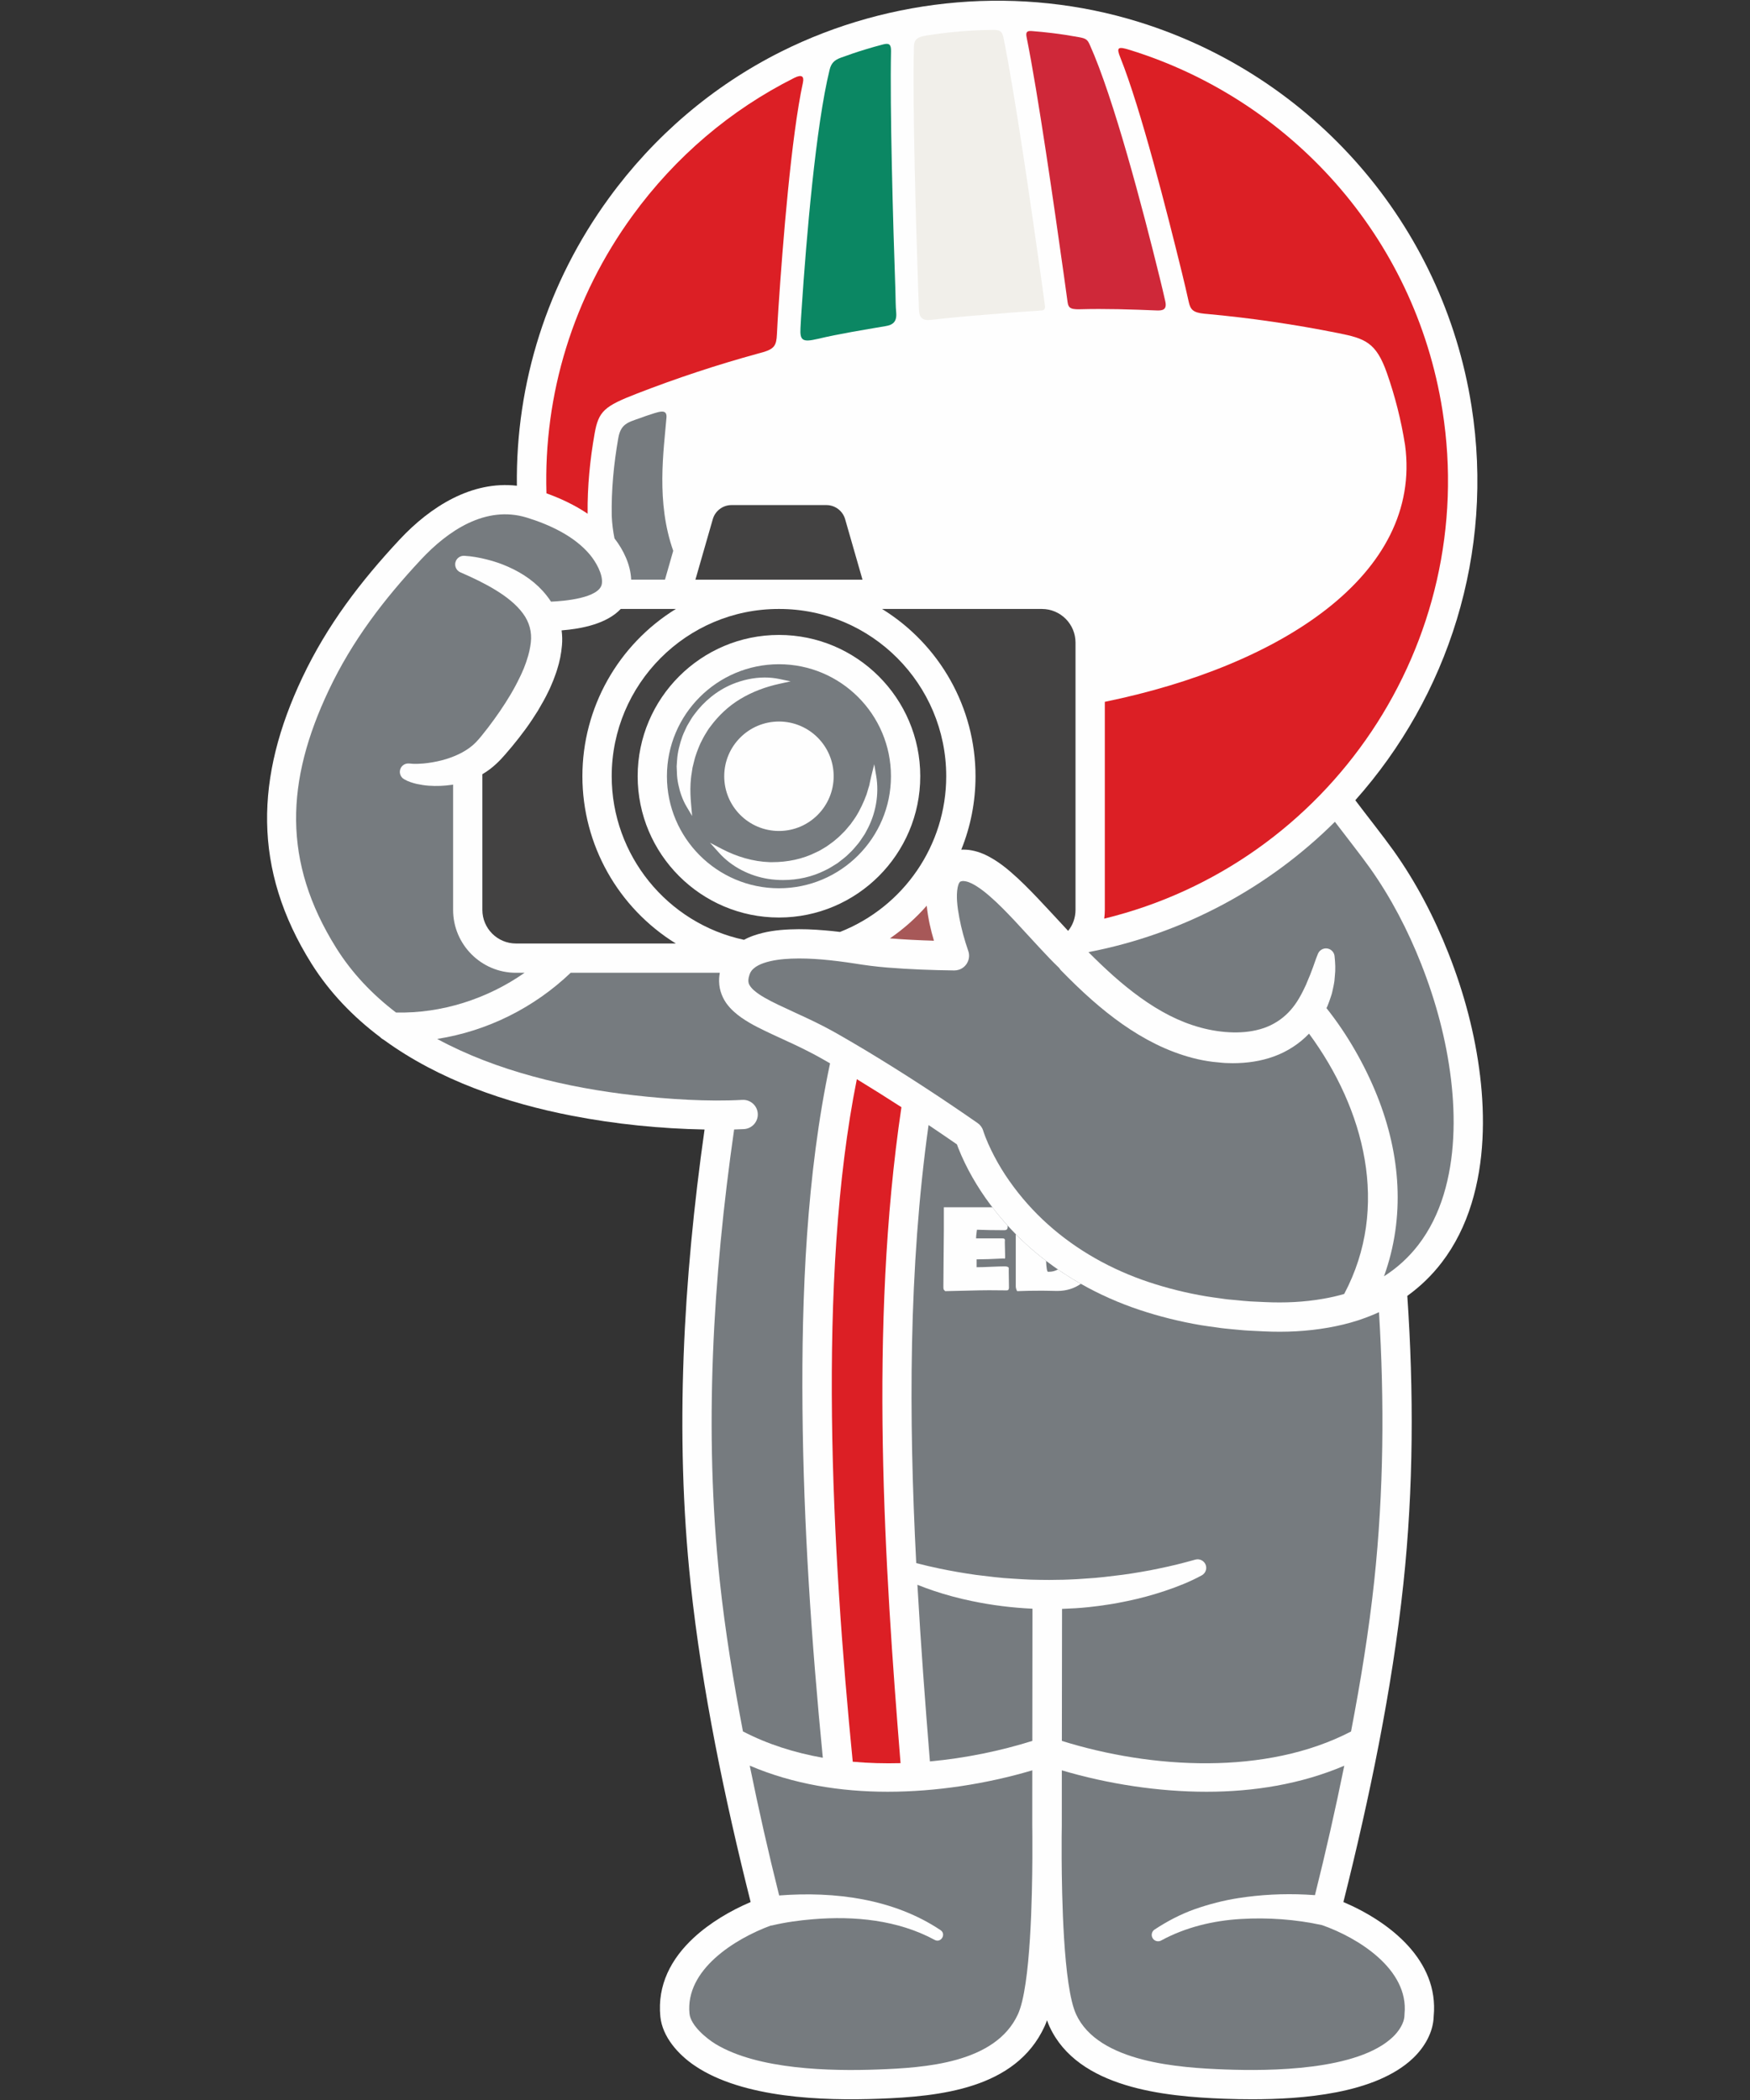
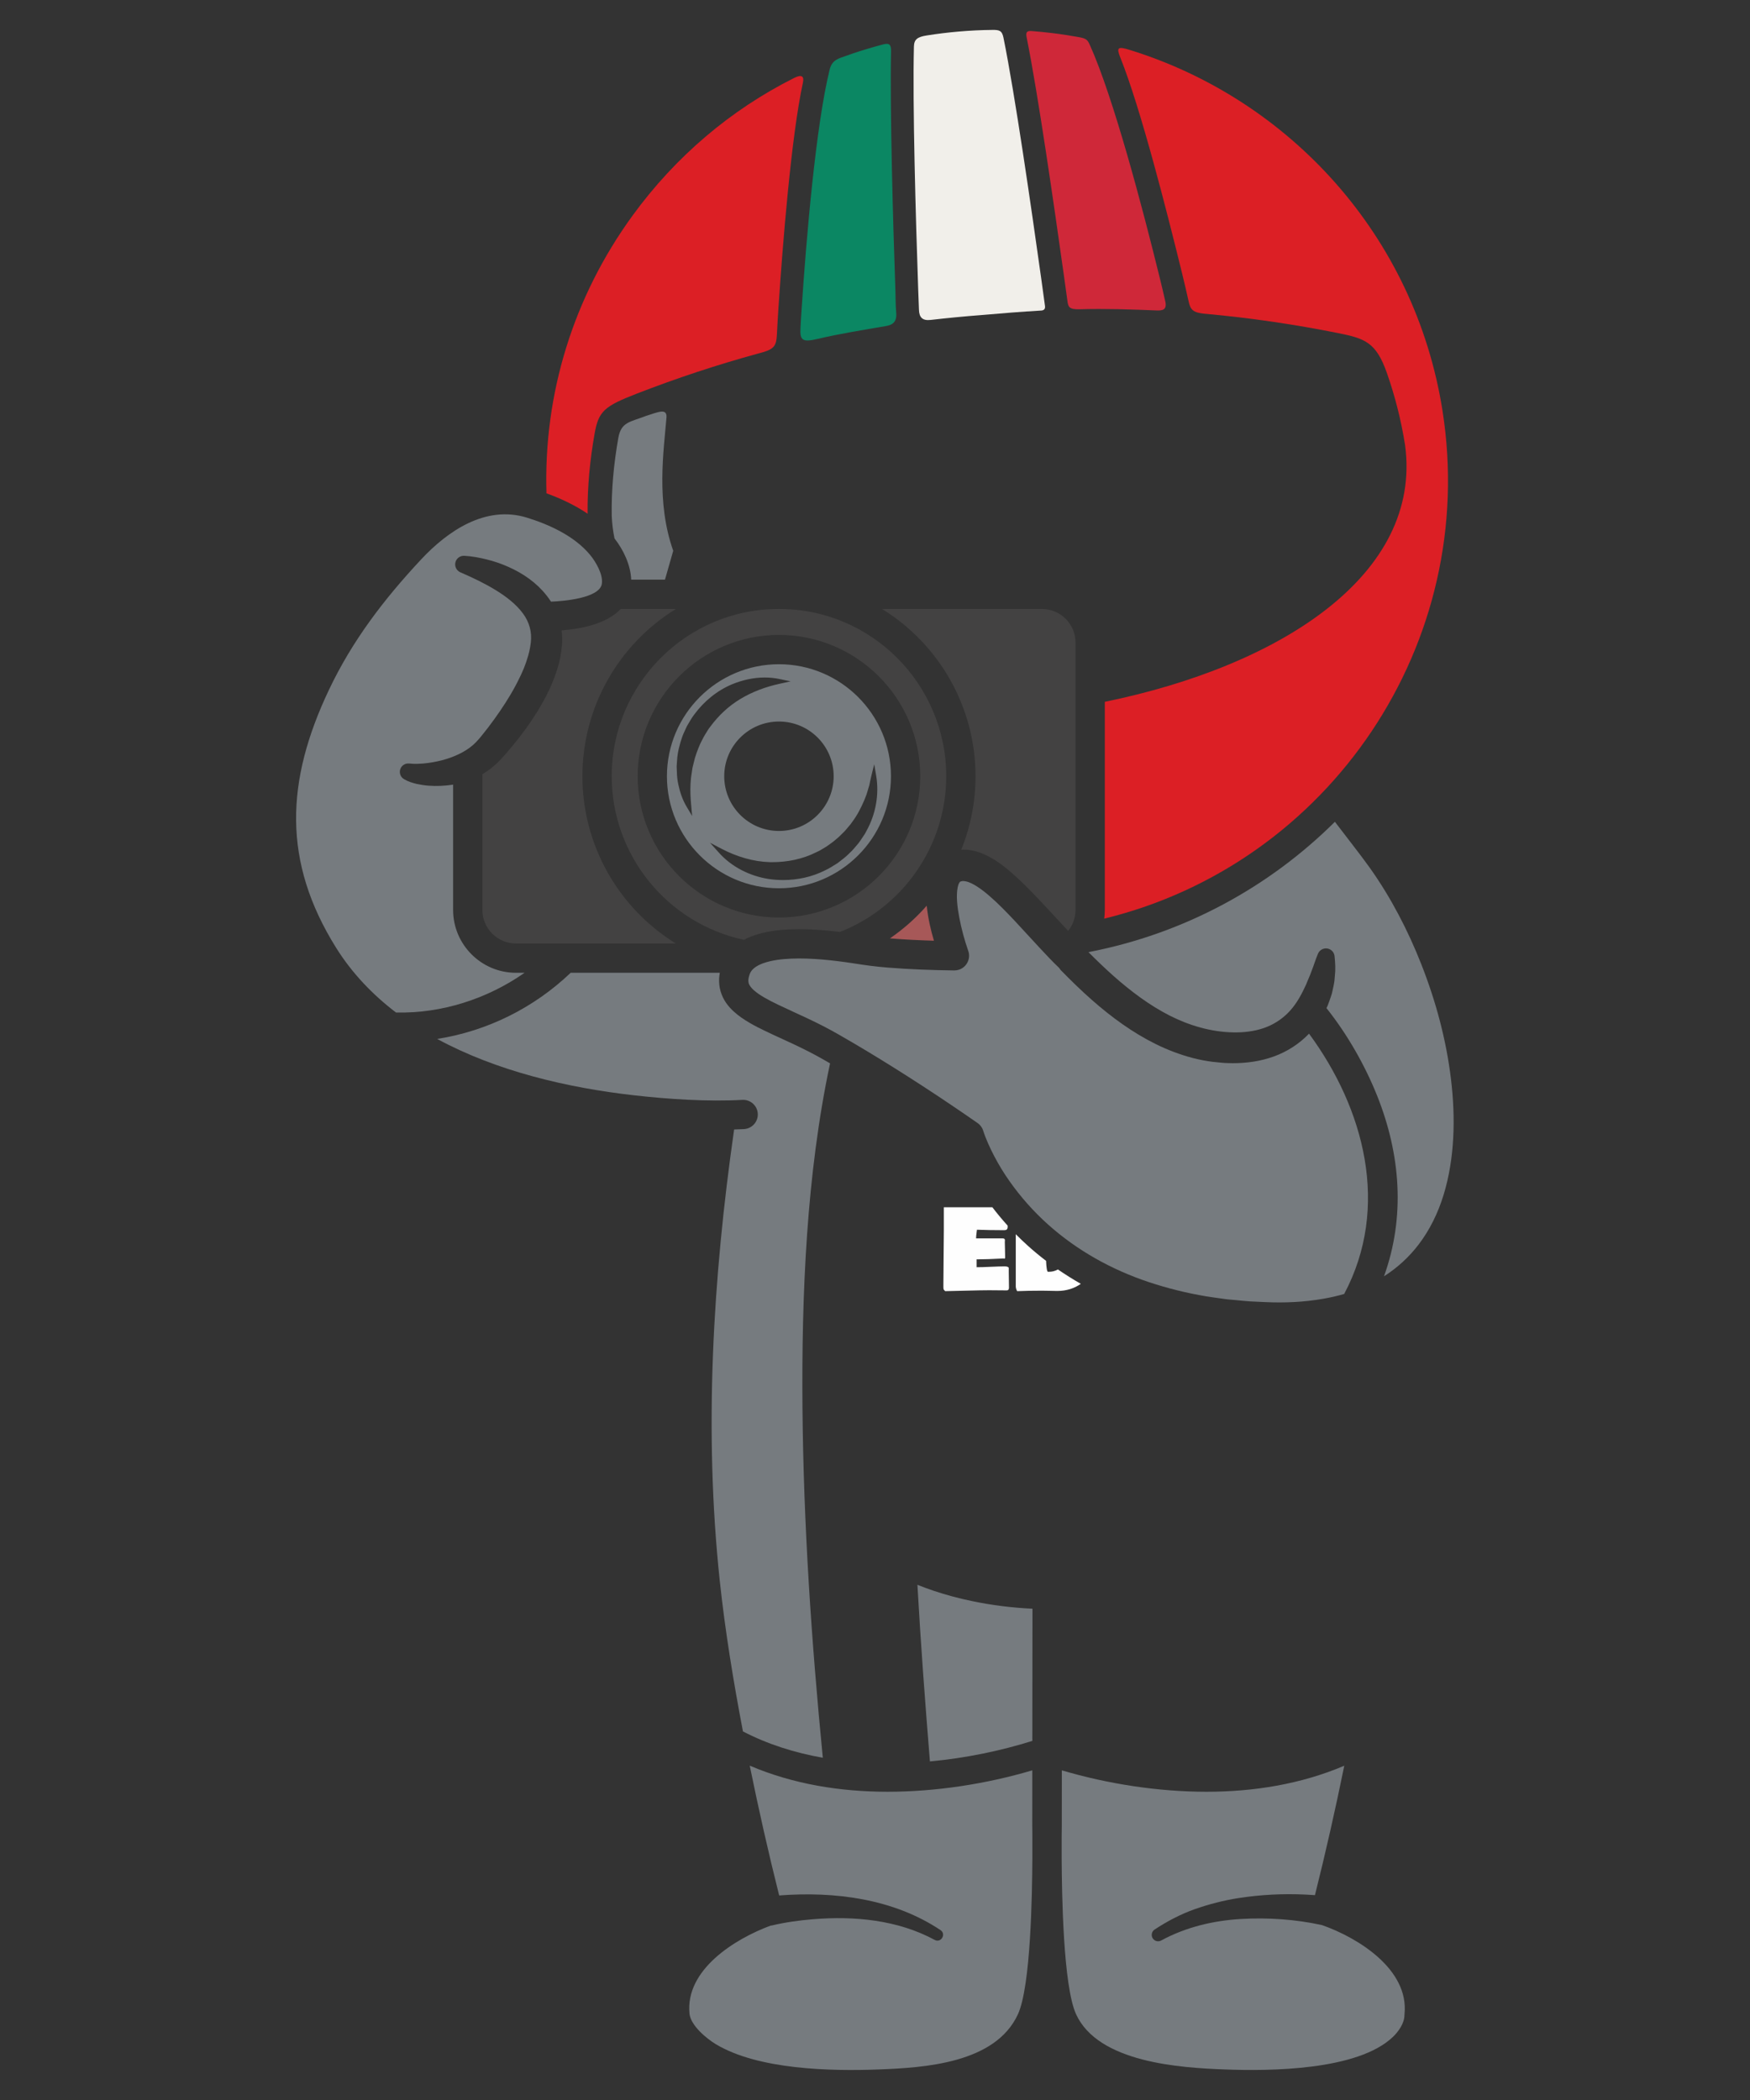
<svg xmlns="http://www.w3.org/2000/svg" xml:space="preserve" width="500px" height="600px" version="1.1" style="shape-rendering:geometricPrecision; text-rendering:geometricPrecision; image-rendering:optimizeQuality; fill-rule:evenodd; clip-rule:evenodd" viewBox="0 0 500 600">
  <rect x="0" y="0" width="500" height="600" fill="#333333" stroke="none" />
  <defs>
    <style type="text/css">
   
    .fil0 {fill:#FEFEFE}
    .fil2 {fill:#434242}
    .fil7 {fill:#DC1F25}
    .fil6 {fill:#CF2839}
    .fil5 {fill:#F1EFEA}
    .fil1 {fill:#767B7F}
    .fil3 {fill:#A75858}
    .fil4 {fill:#0B8763}
    .fil8 {fill:#FEFEFE;fill-rule:nonzero}
   
  </style>
  </defs>
  <g id="Ebene_x0020_1">
    <g id="_2273204935376">
-       <path class="fil0" d="M387.23 228.64l0 0c2.98,3.98 8.03,10.34 10.9,14.37 6.48,9.1 11.65,19.04 15.74,29.42 4.42,11.22 7.57,22.95 9.01,34.93 0.73,6.05 1,12.16 0.68,18.24 -0.33,6.19 -1.3,12.35 -3.12,18.27 -1.86,6.07 -4.68,11.86 -8.56,16.9 -2.77,3.61 -6.09,6.82 -9.79,9.48 1.86,27.38 1.79,54.92 -1.12,82.22 -3.21,30.19 -9.74,61.51 -17.14,90.97 13.21,5.63 27.32,16.65 25.8,32.6 -0.11,4.6 -2.63,8.91 -5.92,12.03 -10.79,10.25 -31.96,11.72 -46,11.72 -2.64,0 -5.29,-0.05 -7.93,-0.15 -17.04,-0.64 -41.77,-3.02 -49.9,-20.59 -0.28,-0.59 -0.52,-1.21 -0.73,-1.84 -0.22,0.63 -0.46,1.25 -0.74,1.84 -8.22,17.78 -29.94,19.94 -47.22,20.59 -16,0.6 -38.93,-0.13 -52.69,-9.44 -4.65,-3.14 -9.25,-8.19 -9.83,-14.04 -0.89,-9.01 3.07,-16.53 9.54,-22.52 4.62,-4.27 10.45,-7.72 16.26,-10.2 -7.41,-29.46 -13.94,-60.78 -17.15,-90.97 -4.58,-43.06 -2.08,-86.95 3.98,-129.75 -12.62,-0.24 -25.42,-1.53 -37.8,-3.92 -18.86,-3.64 -38.09,-10.25 -53.75,-21.64 -0.42,-0.22 -0.81,-0.5 -1.14,-0.84 -7.73,-5.82 -14.47,-12.8 -19.62,-21.01 -16.89,-26.97 -16.04,-53.38 -2.58,-81.77 7.07,-14.92 16.59,-27.4 27.79,-39.4 8.78,-9.41 20.61,-16.85 33.49,-15.36l-0.01 0c-0.36,-29.36 8.68,-57.96 26.25,-82.12 12.88,-17.71 29.66,-32.09 49.23,-41.9 31.51,-15.76 68.6,-18.94 102.27,-8.47 49.92,15.53 86.83,57.96 94.99,109.66 6.67,42.2 -6.77,83.02 -33.19,112.69z" />
      <path class="fil1" d="M214.21 504.47c2.53,12.41 5.32,24.81 8.41,37.09 15.85,-1.21 32.65,0.91 46.11,9.91 1.68,1.12 0.15,3.74 -1.65,2.8 -10.59,-5.73 -22.96,-6.89 -34.78,-5.92 -3.9,0.32 -7.88,0.86 -11.7,1.77 -0.16,0.03 -0.31,0.06 -0.47,0.07 -10.11,3.75 -24.4,12.56 -23.13,25.17 0.37,3.39 4.88,7.1 7.5,8.68 12.11,7.3 32.79,7.75 46.37,7.24 13.29,-0.5 33.48,-1.75 39.95,-15.74 3.72,-8.04 4.08,-34.66 4.14,-44.55 0.01,-2.04 0,-4.07 0,-6.11 0.01,-1.07 -0.02,-2.13 -0.03,-3.21l0.01 -15.86c-13.19,3.91 -27.62,6.12 -41.33,6.12 -13.47,0 -26.97,-2.15 -39.4,-7.46z" />
      <path class="fil1" d="M303.38 505.81l-0.01 15.8c-0.02,1.1 -0.04,2.18 -0.04,3.27 0,2.03 -0.01,4.07 0,6.1 0.06,9.9 0.42,36.51 4.14,44.56 6.38,13.8 29.71,15.26 42.62,15.74 12.7,0.47 37.75,0.32 47.86,-9.28 1.59,-1.51 3.29,-3.89 3.32,-6.2l0.02 -0.39c1.29,-12.77 -13.35,-21.81 -23.57,-25.38 -7.53,-1.65 -15.47,-2.21 -23.2,-1.75 -7.9,0.47 -15.73,2.34 -22.71,6.12 -0.88,0.53 -2.06,0.2 -2.54,-0.73 -0.43,-0.83 -0.17,-1.86 0.61,-2.37 3.6,-2.37 7.43,-4.39 11.49,-5.83 4.05,-1.42 8.23,-2.5 12.47,-3.16 6.35,-0.99 12.81,-1.31 19.23,-1 0.87,0.04 1.75,0.09 2.63,0.16 3.07,-12.24 5.86,-24.61 8.38,-36.98 -12.42,5.29 -25.91,7.44 -39.37,7.44 -13.7,0 -28.14,-2.21 -41.33,-6.12z" />
-       <path class="fil2" d="M246.43 165.62l-4.97 -17.3c-0.68,-2.36 -2.87,-4.01 -5.33,-4.01l-27.15 0c-2.45,0 -4.64,1.65 -5.32,4.01l-4.97 17.3 47.74 0z" />
-       <polygon class="fil3" points="278.98,184.88 278.98,191.63 295.35,191.63 295.35,184.88 " />
      <path class="fil3" d="M295.38 198.24l-16.43 0c-3.63,0 -6.57,-2.95 -6.57,-6.58l0 -6.81c0,-3.62 2.94,-6.58 6.57,-6.58l16.43 0c3.63,0 6.57,2.96 6.57,6.58l0 6.81c0,3.63 -2.94,6.58 -6.57,6.58z" />
      <path class="fil2" d="M274.65 242.76c1.01,-0.05 2.02,0.02 3.01,0.21 2.33,0.44 4.33,1.38 6.34,2.61 1.69,1.04 3.24,2.24 4.74,3.53 2.77,2.38 5.32,4.97 7.83,7.61 2.41,2.53 4.77,5.12 7.16,7.68l1.45 1.57c1.37,-1.7 2.11,-3.8 2.11,-6l0 -76.38c0,-5.29 -4.3,-9.6 -9.6,-9.6l-45.67 0c16.5,10.2 26.7,28.21 26.7,47.79 0,7.21 -1.37,14.31 -4.07,20.98z" />
      <path class="fil3" d="M254.26 268.11c0.01,0 0.01,0 0.02,0 4.18,0.34 8.37,0.54 12.56,0.67 -0.48,-1.61 -0.9,-3.23 -1.25,-4.87 -0.35,-1.7 -0.64,-3.41 -0.81,-5.14 -3.1,3.54 -6.64,6.68 -10.52,9.34z" />
      <path class="fil1" d="M222.71 195.37c-3.98,0.87 -7.81,2.29 -11.3,4.41 -3.3,2 -6.13,4.68 -8.44,7.8 -0.62,0.74 -1.06,1.61 -1.57,2.39 -0.49,0.81 -0.9,1.69 -1.33,2.52 -0.75,1.75 -1.46,3.56 -1.87,5.46 -0.11,0.49 -0.25,0.97 -0.35,1.44l-0.22 1.49c-0.18,0.99 -0.26,1.98 -0.33,2.97 -0.12,2.07 -0.01,4.16 0.18,6.22l0.27 3.07 -1.57 -2.65c-1.17,-1.96 -1.91,-4.15 -2.38,-6.38 -0.24,-1.13 -0.38,-2.29 -0.4,-3.44l-0.07 -1.71c0.03,-0.61 0.07,-1.18 0.12,-1.75 0.14,-2.33 0.75,-4.62 1.52,-6.83 0.19,-0.56 0.47,-1.08 0.71,-1.64 0.27,-0.55 0.47,-1.1 0.79,-1.62 0.62,-1 1.15,-2.05 1.88,-2.96 2.76,-3.77 6.54,-6.88 10.88,-8.68 2.92,-1.2 6.09,-1.91 9.26,-1.91 1.41,0 2.83,0.14 4.21,0.43l3.19 0.67 -3.18 0.7zm13.42 46.5c0.89,-0.66 1.87,-1.27 2.73,-2.06 0.92,-0.72 1.69,-1.58 2.5,-2.36 0.39,-0.41 0.73,-0.87 1.11,-1.31l0.55 -0.64 0.5 -0.71c1.42,-1.87 2.48,-3.98 3.4,-6.11l0.66 -1.69c0.2,-0.56 0.33,-1.16 0.52,-1.74l0.27 -0.87c0.07,-0.28 0.12,-0.59 0.18,-0.89 0.15,-0.63 0.27,-1.26 0.42,-1.88l0.81 -3.26 0.56 3.31c0.9,5.33 -0.14,10.98 -2.75,15.69l-0.49 0.91 -0.58 0.87c-0.39,0.58 -0.76,1.16 -1.18,1.71 -0.89,1.08 -1.77,2.15 -2.78,3.06 -0.95,1 -2.1,1.78 -3.22,2.68 -1.23,0.75 -2.36,1.54 -3.62,2.1 -3.68,1.86 -7.83,2.76 -11.96,2.76 -1.42,0 -2.85,-0.1 -4.26,-0.32 -5.32,-0.85 -10.47,-3.44 -14.08,-7.48l-2.57 -2.86 3.41 1.78c4.25,2.21 8.91,3.62 13.71,3.77 0.21,0 0.42,0 0.64,0 4.34,0 8.68,-0.85 12.6,-2.83 1.06,-0.44 2,-1.11 2.92,-1.63zm2.06 -20.09c0,8.63 -7,15.64 -15.63,15.64 -8.64,0 -15.64,-7.01 -15.64,-15.64 0,-8.63 7.01,-15.63 15.64,-15.63 8.63,0 15.63,7 15.63,15.63zm-15.63 -32c-17.65,0 -32.01,14.35 -32.01,32 0,17.65 14.36,32.01 32.01,32.01 17.64,0 32,-14.36 32,-32.01 0,-17.65 -14.35,-32 -32,-32z" />
      <path class="fil2" d="M222.56 262.15c-22.26,0 -40.37,-18.11 -40.37,-40.37 0,-22.26 18.11,-40.37 40.37,-40.37 22.26,0 40.37,18.11 40.37,40.37 0,22.26 -18.11,40.37 -40.37,40.37zm-9.99 6.37c0.86,-0.47 1.76,-0.87 2.69,-1.19 3.42,-1.2 6.86,-1.64 10.47,-1.79 3.31,-0.15 6.61,0 9.91,0.28 1.46,0.12 2.91,0.27 4.36,0.45 18.24,-7.18 30.35,-24.82 30.35,-44.49 0,-26.3 -21.36,-47.79 -47.69,-47.79l-0.21 0c-26.32,0 -47.68,21.49 -47.68,47.79 0,22.52 15.84,42.05 37.8,46.74z" />
      <path class="fil1" d="M157.43 171.9c3.61,-0.14 13.93,-0.99 14.53,-5.12 0.39,-2.67 -1.76,-6.31 -3.37,-8.25 -4.42,-5.34 -11.6,-8.65 -18.07,-10.64 -11.75,-3.61 -22.55,3.76 -30.2,11.95 -10.6,11.36 -19.66,23.17 -26.35,37.29 -12.32,25.98 -13.36,49.03 2.11,73.74 4.5,7.18 10.34,13.29 17.06,18.42 13.02,0.31 26.09,-3.89 36.74,-11.35l-2.46 0c-9.9,0 -17.96,-8.06 -17.96,-17.97l0 -35.8c-0.09,0.02 -0.17,0.03 -0.26,0.05 -2.24,0.33 -4.5,0.43 -6.76,0.26 -1.13,-0.08 -2.25,-0.27 -3.38,-0.5 -0.59,-0.15 -1.16,-0.3 -1.74,-0.5l-0.88 -0.34c-0.35,-0.17 -0.66,-0.33 -0.97,-0.5 -1.16,-0.65 -1.57,-2.11 -0.93,-3.27 0.44,-0.79 1.3,-1.27 2.21,-1.23l0.55 0.03c0.18,0 0.38,0.02 0.53,0.05l0.58 0.02c0.42,0.01 0.83,0.01 1.26,-0.02 0.89,-0.02 1.78,-0.11 2.65,-0.23 1.76,-0.24 3.51,-0.6 5.21,-1.13 3.05,-0.95 6.19,-2.46 8.44,-4.78 0.26,-0.29 0.55,-0.57 0.8,-0.87l0.92 -1.1c0.6,-0.75 1.2,-1.5 1.79,-2.27 1.16,-1.52 2.28,-3.07 3.36,-4.65 2.11,-3.09 4.08,-6.32 5.69,-9.72 0.43,-0.82 0.75,-1.67 1.12,-2.47 0.28,-0.8 0.65,-1.62 0.89,-2.49 0.56,-1.6 0.92,-3.25 1.12,-4.91 0.36,-3.02 -0.42,-5.84 -2.22,-8.29 -1.98,-2.71 -4.89,-4.91 -7.72,-6.65 -3.2,-1.97 -6.65,-3.61 -10.09,-5.1l-0.1 -0.04c-1.24,-0.54 -1.82,-2 -1.28,-3.24 0.41,-0.94 1.37,-1.53 2.39,-1.48 2.19,0.12 4.29,0.51 6.41,1.04 2.12,0.52 4.18,1.23 6.17,2.11 4.26,1.89 8.09,4.54 10.98,8.23 0.44,0.55 0.85,1.13 1.23,1.72z" />
      <path class="fil2" d="M160.46 180.11c0.19,1.42 0.23,2.86 0.1,4.29 -0.2,2.33 -0.65,4.62 -1.36,6.83 -0.3,1.07 -0.74,2.09 -1.12,3.17 -0.45,1.03 -0.83,2.05 -1.32,3.01 -0.91,1.94 -1.99,3.8 -3.08,5.66 -1.13,1.8 -2.29,3.57 -3.54,5.27 -1.23,1.69 -2.53,3.34 -3.86,4.95 -0.67,0.8 -1.35,1.58 -2.03,2.38l-1.05 1.16c-0.41,0.45 -0.85,0.86 -1.29,1.29 -1.24,1.18 -2.61,2.22 -4.09,3.08l0 38.77c0,5.3 4.31,9.6 9.6,9.6l45.67 0c-16.49,-10.2 -26.69,-28.21 -26.69,-47.79 0,-19.58 10.2,-37.59 26.7,-47.79l-15.75 0c-4,4.25 -11.17,5.67 -16.89,6.12z" />
      <path class="fil1" d="M384.05 369.71c13.18,-24.81 5.8,-52.86 -10.04,-74.38 -2.76,2.89 -6.25,5.14 -10,6.5 -3.77,1.38 -7.77,1.94 -11.79,1.94 -0.98,-0.04 -1.95,-0.01 -2.91,-0.11l-2.84 -0.28c-1.91,-0.25 -3.8,-0.6 -5.66,-1.09 -3.67,-0.96 -7.23,-2.32 -10.63,-4 -6.62,-3.28 -12.59,-7.65 -18.12,-12.51 -3.13,-2.75 -6.11,-5.66 -9.02,-8.64l-0.45 -0.61c-1.85,-1.76 -3.76,-3.79 -5.66,-5.84l-7.05 -7.64c-2.28,-2.41 -4.6,-4.83 -7.11,-7 -1.14,-0.99 -2.34,-1.95 -3.61,-2.76 -0.91,-0.59 -2.12,-1.26 -3.2,-1.47 -0.34,-0.07 -0.73,-0.12 -1.08,-0.07 -0.24,0.04 -0.37,0.09 -0.56,0.17 -0.11,0.1 -0.22,0.27 -0.29,0.39 -0.19,0.29 -0.33,0.91 -0.41,1.22 -0.25,1.28 -0.26,2.71 -0.17,4.03 0.11,1.55 0.35,3.1 0.64,4.63 0.6,3.18 1.47,6.37 2.53,9.43l0.03 0.08c0.75,2.18 -0.4,4.58 -2.6,5.34 -0.44,0.15 -0.92,0.23 -1.38,0.23 -6.37,-0.08 -12.73,-0.31 -19.08,-0.82 -1.62,-0.13 -3.24,-0.3 -4.85,-0.5 -1.59,-0.19 -3.17,-0.45 -4.75,-0.69 -3.01,-0.46 -6.03,-0.85 -9.06,-1.11 -2.94,-0.24 -5.91,-0.38 -8.86,-0.25 -2.63,0.11 -5.49,0.42 -7.98,1.3 -0.94,0.34 -1.99,0.83 -2.74,1.5 -0.27,0.24 -0.57,0.53 -0.76,0.87l-0.17 0.25c-0.02,0.05 -0.05,0.15 -0.09,0.23 -0.04,0.09 -0.1,0.18 -0.12,0.26l-0.13 0.39c-0.15,0.43 -0.22,0.86 -0.26,1.28 -0.01,0.3 0.01,0.63 0.09,0.93 0.23,0.74 0.83,1.42 1.39,1.94 0.92,0.83 2.02,1.55 3.09,2.17 1.26,0.73 2.57,1.39 3.88,2.02 2.82,1.35 5.67,2.62 8.49,3.95 2.93,1.38 5.82,2.85 8.62,4.45 2.75,1.58 5.49,3.17 8.21,4.81 10.81,6.52 21.38,13.43 31.75,20.64 0.76,0.53 1.31,1.3 1.59,2.19l0.01 0.07c0.09,0.26 0.19,0.54 0.28,0.81l0.34 0.92c0.25,0.61 0.5,1.24 0.77,1.85 0.55,1.25 1.14,2.47 1.78,3.68 1.28,2.43 2.71,4.79 4.3,7.03 3.18,4.53 6.87,8.69 10.99,12.38 8.3,7.45 18.23,12.96 28.78,16.48 5.35,1.78 10.83,3.14 16.38,4.07 1.39,0.24 2.8,0.41 4.2,0.61 0.69,0.1 1.39,0.21 2.08,0.28l2.13 0.19c1.41,0.13 2.82,0.3 4.23,0.38l4.28 0.2c5.55,0.26 11.13,0.01 16.6,-0.95 2.01,-0.35 4.01,-0.8 5.97,-1.37z" />
      <path class="fil4" d="M254.58 14.61c-0.34,16.38 0.55,48.57 1.25,68.46 0.07,2.27 0.04,4.2 0.23,6.25 0.22,2.65 -0.98,3.52 -3.06,3.86 -6.24,1.07 -13.12,2.17 -19.34,3.64 -4.37,1.03 -5.14,0.48 -4.95,-3.09 0.09,-1.84 0.2,-3.67 0.33,-5.48 1.33,-20.12 4.05,-52.32 8,-68.35 0.43,-1.73 1.23,-2.7 3.18,-3.41 2.31,-0.85 4.66,-1.65 7.05,-2.37 1.68,-0.51 3.37,-1 5.09,-1.44 1.65,-0.42 2.26,-0.03 2.22,1.93z" />
      <path class="fil5" d="M286.71 10.79c3.29,16.19 7.93,48.46 10.79,68.84 0.08,0.58 0.76,5.46 1.07,7.8 0.12,0.89 -0.33,1.25 -1.09,1.3 -5.63,0.32 -11.31,0.79 -16.95,1.28 -4.74,0.35 -9.93,0.86 -14.64,1.4 -2.42,0.28 -3.26,-0.82 -3.33,-2.89 -0.09,-1.95 -0.16,-3.91 -0.22,-5.84 -0.71,-20.44 -1.63,-52.85 -1.22,-69.37 0.05,-2.04 0.97,-2.76 3.68,-3.18 3,-0.48 5.98,-0.84 8.96,-1.1 3.26,-0.29 6.51,-0.45 9.74,-0.48 2.01,-0.03 2.79,0.16 3.21,2.24z" />
      <path class="fil6" d="M311.38 12.83c6.77,15.04 15.11,46.74 19.98,66.57 0.55,2.22 1.08,4.46 1.59,6.74 0.51,2.34 -0.74,2.64 -2.5,2.56 -7.07,-0.3 -14.84,-0.55 -21.98,-0.34 -2.97,0.08 -3.26,-0.64 -3.48,-2.29 -0.33,-2.46 -0.67,-4.9 -1.01,-7.31 -2.8,-19.93 -7.41,-52.02 -10.65,-68.06 -0.28,-1.41 -0.04,-1.94 1.42,-1.83 1.94,0.15 3.88,0.34 5.79,0.57 2.58,0.31 5.14,0.71 7.68,1.17 2.03,0.37 2.47,0.66 3.16,2.22z" />
      <path class="fil7" d="M315.66 200.52l0 59.45c0,0.84 -0.06,1.68 -0.17,2.5 64.37,-15.69 107.15,-78.62 96.64,-145.21 -7.91,-50.04 -43.81,-88.84 -89.2,-102.95 -3.59,-1.13 -4.01,-0.79 -2.84,2.12 5.84,14.56 13.31,44.02 17.61,61.51 0.67,2.75 1.33,5.53 1.95,8.35 0.5,2.24 1.28,3.02 4.49,3.35l0.16 0.01 0.17 0.02 0.17 0.01c12.52,1.14 25.09,2.97 37.73,5.5 7.64,1.53 10.81,2.63 13.89,11.4 2.31,6.59 4.07,13.47 5.19,20.6 4.97,37.04 -35.65,63.07 -85.79,73.34z" />
      <path class="fil1" d="M175.57 153.83c2.6,3.35 4.59,7.54 4.77,11.79l9.65 0 2.36 -8.25c-4.94,-13.97 -2.72,-28.53 -1.92,-38.17 0.12,-2.62 -2.32,-1.5 -5.92,-0.34 -4.47,1.74 -7.03,1.65 -7.85,6.27 -1.3,7.39 -2.01,14.86 -1.88,22.28 0.1,2.23 0.37,4.37 0.79,6.42z" />
      <path class="fil7" d="M156.13 140.95c4.08,1.47 8.13,3.37 11.76,5.83 -0.08,-7.8 0.68,-15.43 1.99,-22.85 1.14,-6.48 2.76,-7.85 12.13,-11.49 11.42,-4.43 22.89,-8.22 34.43,-11.38l0.06 -0.02 1.43 -0.39c3.26,-0.96 3.91,-1.9 4.05,-5.15 0.12,-2.5 0.27,-5 0.43,-7.44 1.21,-18.28 3.66,-49.08 7,-64.46 0.39,-1.82 -0.35,-2.41 -2.49,-1.34 -18.12,9.09 -33.92,22.47 -46.19,39.34 -16.96,23.31 -25.45,50.99 -24.6,79.35z" />
-       <path class="fil7" d="M257.3 503.76c-4.52,-56.04 -9.09,-124.46 0.25,-187.42 -4.21,-2.72 -8.46,-5.39 -12.74,-8 -11.45,57 -7.11,134.79 -1.17,195.01 4.52,0.41 9.09,0.53 13.66,0.41z" />
      <path class="fil1" d="M262.12 452.8c0.95,16.96 2.22,33.82 3.57,50.46 10.19,-0.93 20.17,-3.01 29.26,-5.86l0.04 -37.77c-5.86,-0.27 -11.7,-1 -17.44,-2.21 -3.66,-0.76 -7.27,-1.73 -10.82,-2.92 -1.56,-0.53 -3.1,-1.09 -4.61,-1.7z" />
-       <path class="fil1" d="M265.3 321.44c-5.72,40.99 -5.68,83.32 -3.52,125.16 2.21,0.58 4.44,1.1 6.67,1.56 3.45,0.72 6.92,1.32 10.4,1.81 3.48,0.42 6.96,0.89 10.48,1.07 1.75,0.13 3.5,0.21 5.25,0.29 1.75,0.07 3.51,0.05 5.24,0.08 1.74,-0.06 3.5,-0.01 5.25,-0.1 1.75,-0.08 3.5,-0.14 5.25,-0.3 3.53,-0.18 7.01,-0.66 10.48,-1.08l2.61 -0.38 2.6 -0.43c1.74,-0.29 3.47,-0.61 5.19,-0.99 3.44,-0.69 6.85,-1.55 10.22,-2.5l0.1 -0.03c1.29,-0.36 2.64,0.38 3.02,1.67 0.32,1.11 -0.18,2.28 -1.18,2.83 -3.34,1.82 -6.83,3.2 -10.43,4.41 -3.54,1.19 -7.15,2.17 -10.82,2.93 -1.83,0.38 -3.66,0.74 -5.51,1.01l-2.77 0.4c-0.93,0.13 -1.86,0.22 -2.79,0.33 -2.52,0.27 -5.06,0.41 -7.6,0.5l-0.05 37.72c25.6,8 58.36,9.94 82.62,-2.69 2.73,-14.26 5.1,-28.69 6.64,-43.12 2.71,-25.46 2.91,-51.14 1.35,-76.68 -1.75,0.8 -3.54,1.51 -5.36,2.12l-0.2 0.07c-0.13,0.05 -0.28,0.1 -0.41,0.14 -2.77,0.9 -5.62,1.57 -8.5,2.08 -6.05,1.07 -12.24,1.36 -18.37,1.07l-4.49 -0.22c-1.5,-0.07 -3,-0.26 -4.51,-0.38l-2.24 -0.22c-0.76,-0.07 -1.51,-0.19 -2.26,-0.3 -1.5,-0.21 -3,-0.39 -4.49,-0.64 -5.98,-1.01 -11.9,-2.48 -17.66,-4.4 -11.62,-3.88 -22.56,-9.99 -31.7,-18.18 -4.59,-4.12 -8.71,-8.77 -12.26,-13.81 -1.78,-2.54 -3.4,-5.19 -4.85,-7.93 -0.72,-1.38 -1.41,-2.79 -2.04,-4.23 -0.31,-0.72 -0.61,-1.45 -0.91,-2.19l-0.34 -0.93c-2.69,-1.86 -5.39,-3.7 -8.11,-5.52z" />
      <path class="fil1" d="M235.09 502.22c-3.24,-33.16 -5.52,-66.55 -5.81,-99.86 -0.28,-32.3 1.13,-66.82 7.88,-98.54l-1.91 -1.1c-2.63,-1.51 -5.33,-2.87 -8.06,-4.17 -2.84,-1.35 -5.72,-2.61 -8.55,-3.98 -1.51,-0.72 -3,-1.47 -4.45,-2.32 -1.63,-0.95 -3.15,-1.97 -4.55,-3.25 -0.81,-0.73 -1.54,-1.55 -2.17,-2.44 -0.7,-1 -1.24,-2.16 -1.59,-3.33 -0.35,-1.21 -0.47,-2.47 -0.41,-3.72 0.04,-0.53 0.1,-1.05 0.19,-1.57l-42.61 0c-10.52,10.03 -23.81,16.65 -38.14,18.9 17.01,9.22 37.24,13.96 56.31,16.11 9.74,1.1 21.03,1.85 30.87,1.3 2.3,-0.13 4.29,1.63 4.42,3.93 0.14,2.3 -1.64,4.28 -3.93,4.42 -0.94,0.05 -1.89,0.08 -2.83,0.11 -6.09,42.48 -8.66,86.11 -4.11,128.88 1.54,14.43 3.91,28.85 6.63,43.1 7.03,3.66 14.76,6.1 22.82,7.53z" />
      <path class="fil1" d="M395.43 364.65c3.77,-2.39 7.09,-5.43 9.82,-8.98 3.27,-4.25 5.63,-9.15 7.2,-14.26 1.61,-5.27 2.46,-10.76 2.75,-16.25 0.3,-5.6 0.04,-11.23 -0.63,-16.8 -1.35,-11.26 -4.33,-22.32 -8.49,-32.87 -3.81,-9.68 -8.66,-19.03 -14.69,-27.52 -2.59,-3.64 -7,-9.22 -9.99,-13.17 -18.69,18.56 -42.84,31.91 -70.4,37.24l-0.01 0c2.32,2.34 4.71,4.63 7.17,6.82 4.9,4.33 10.22,8.36 16.07,11.33 5.61,2.84 11.79,4.65 18.1,4.78 2.95,0.06 5.96,-0.28 8.76,-1.24 2.68,-0.93 5.09,-2.45 7.07,-4.5 0.86,-0.89 1.63,-1.87 2.3,-2.89l0.07 -0.1c0.91,-1.39 1.68,-2.89 2.4,-4.44 0.18,-0.34 0.32,-0.68 0.45,-1.03l0.47 -1.13c0.34,-0.73 0.61,-1.48 0.89,-2.23 0.64,-1.58 1.1,-3.21 1.76,-4.76l0.06 -0.16c0.53,-1.26 1.99,-1.86 3.24,-1.33 0.84,0.36 1.41,1.13 1.5,2.03 0.2,1.9 0.31,3.81 0.08,5.7l-0.12 1.4c-0.06,0.5 -0.17,0.97 -0.26,1.47 -0.24,0.98 -0.36,1.94 -0.71,2.87 -0.32,0.92 -0.61,1.86 -1,2.78l-0.3 0.62c5.93,7.44 11,16.32 14.51,25.12 6.67,16.75 8.04,34.53 1.93,51.5z" />
      <path class="fil8" d="M308.81 366.81c-2.24,-1.28 -4.43,-2.65 -6.55,-4.11 -0.32,0.19 -0.7,0.34 -1.13,0.47 -0.5,0.14 -1.07,0.21 -1.7,0.21 -0.28,-0.05 -0.46,-1.09 -0.55,-3.14 -1.75,-1.33 -3.44,-2.72 -5.07,-4.19 -1.23,-1.1 -2.43,-2.24 -3.59,-3.42l0 14.89c0,0.42 0.13,0.88 0.38,1.38 2.12,-0.09 4.49,-0.13 7.11,-0.13 0.45,0 1.12,0.01 2.01,0.03 0.88,0.02 1.55,0.04 2,0.04l0.5 0c1.21,0 2.39,-0.18 3.53,-0.53 1.1,-0.34 2.12,-0.84 3.06,-1.5zm-20.91 -16.63c-1.53,-1.69 -2.99,-3.44 -4.37,-5.25l-13.86 0 0 6.49c0,1.78 -0.03,4.42 -0.07,7.91 -0.04,3.48 -0.06,6.13 -0.06,7.91l0 0.6c0,0.08 0.02,0.27 0.06,0.56l0.44 0.5c1.26,-0.01 3.28,-0.06 6.08,-0.14 2.8,-0.08 4.95,-0.12 6.46,-0.12 0.58,0 1.44,0.01 2.57,0.02 1.12,0.01 1.96,0.02 2.5,0.02 0.42,0 0.63,-0.27 0.63,-0.79 0,-0.5 -0.01,-1.24 -0.03,-2.22 -0.02,-0.99 -0.03,-1.72 -0.03,-2.23l0 -1.18c-0.11,-0.3 -0.5,-0.44 -1.19,-0.44 -0.88,0 -2.2,0.04 -3.96,0.12 -1.76,0.09 -3.1,0.12 -4.03,0.12l0 -2.25 0.4 0c1.59,0 4.03,-0.08 7.34,-0.25 0.04,0.04 0.09,0.07 0.16,0.07 0.13,0 0.21,-0.11 0.24,-0.32 0,-0.5 -0.02,-1.25 -0.04,-2.23 -0.03,-0.98 -0.05,-1.72 -0.05,-2.22 0,-0.06 0,-0.14 0.02,-0.26 0.01,-0.11 0.01,-0.19 0.01,-0.25 0,-0.18 -0.05,-0.32 -0.16,-0.41 -0.1,-0.08 -0.31,-0.12 -0.62,-0.12l-7.46 0c0,-0.25 0.01,-0.51 0.04,-0.78 0.02,-0.26 0.06,-0.57 0.11,-0.92 0.04,-0.35 0.08,-0.61 0.1,-0.77 2.23,0.08 4.69,0.13 7.39,0.13l0.44 0c0.13,0 0.24,-0.01 0.35,-0.04 0.1,-0.03 0.19,-0.06 0.25,-0.09 0.06,-0.03 0.12,-0.09 0.16,-0.16 0.05,-0.08 0.09,-0.14 0.11,-0.19 0.03,-0.04 0.05,-0.11 0.06,-0.22 0.01,-0.11 0.01,-0.19 0.01,-0.23 0,-0.04 0,-0.12 0,-0.25l0 -0.12z" />
    </g>
  </g>
</svg>